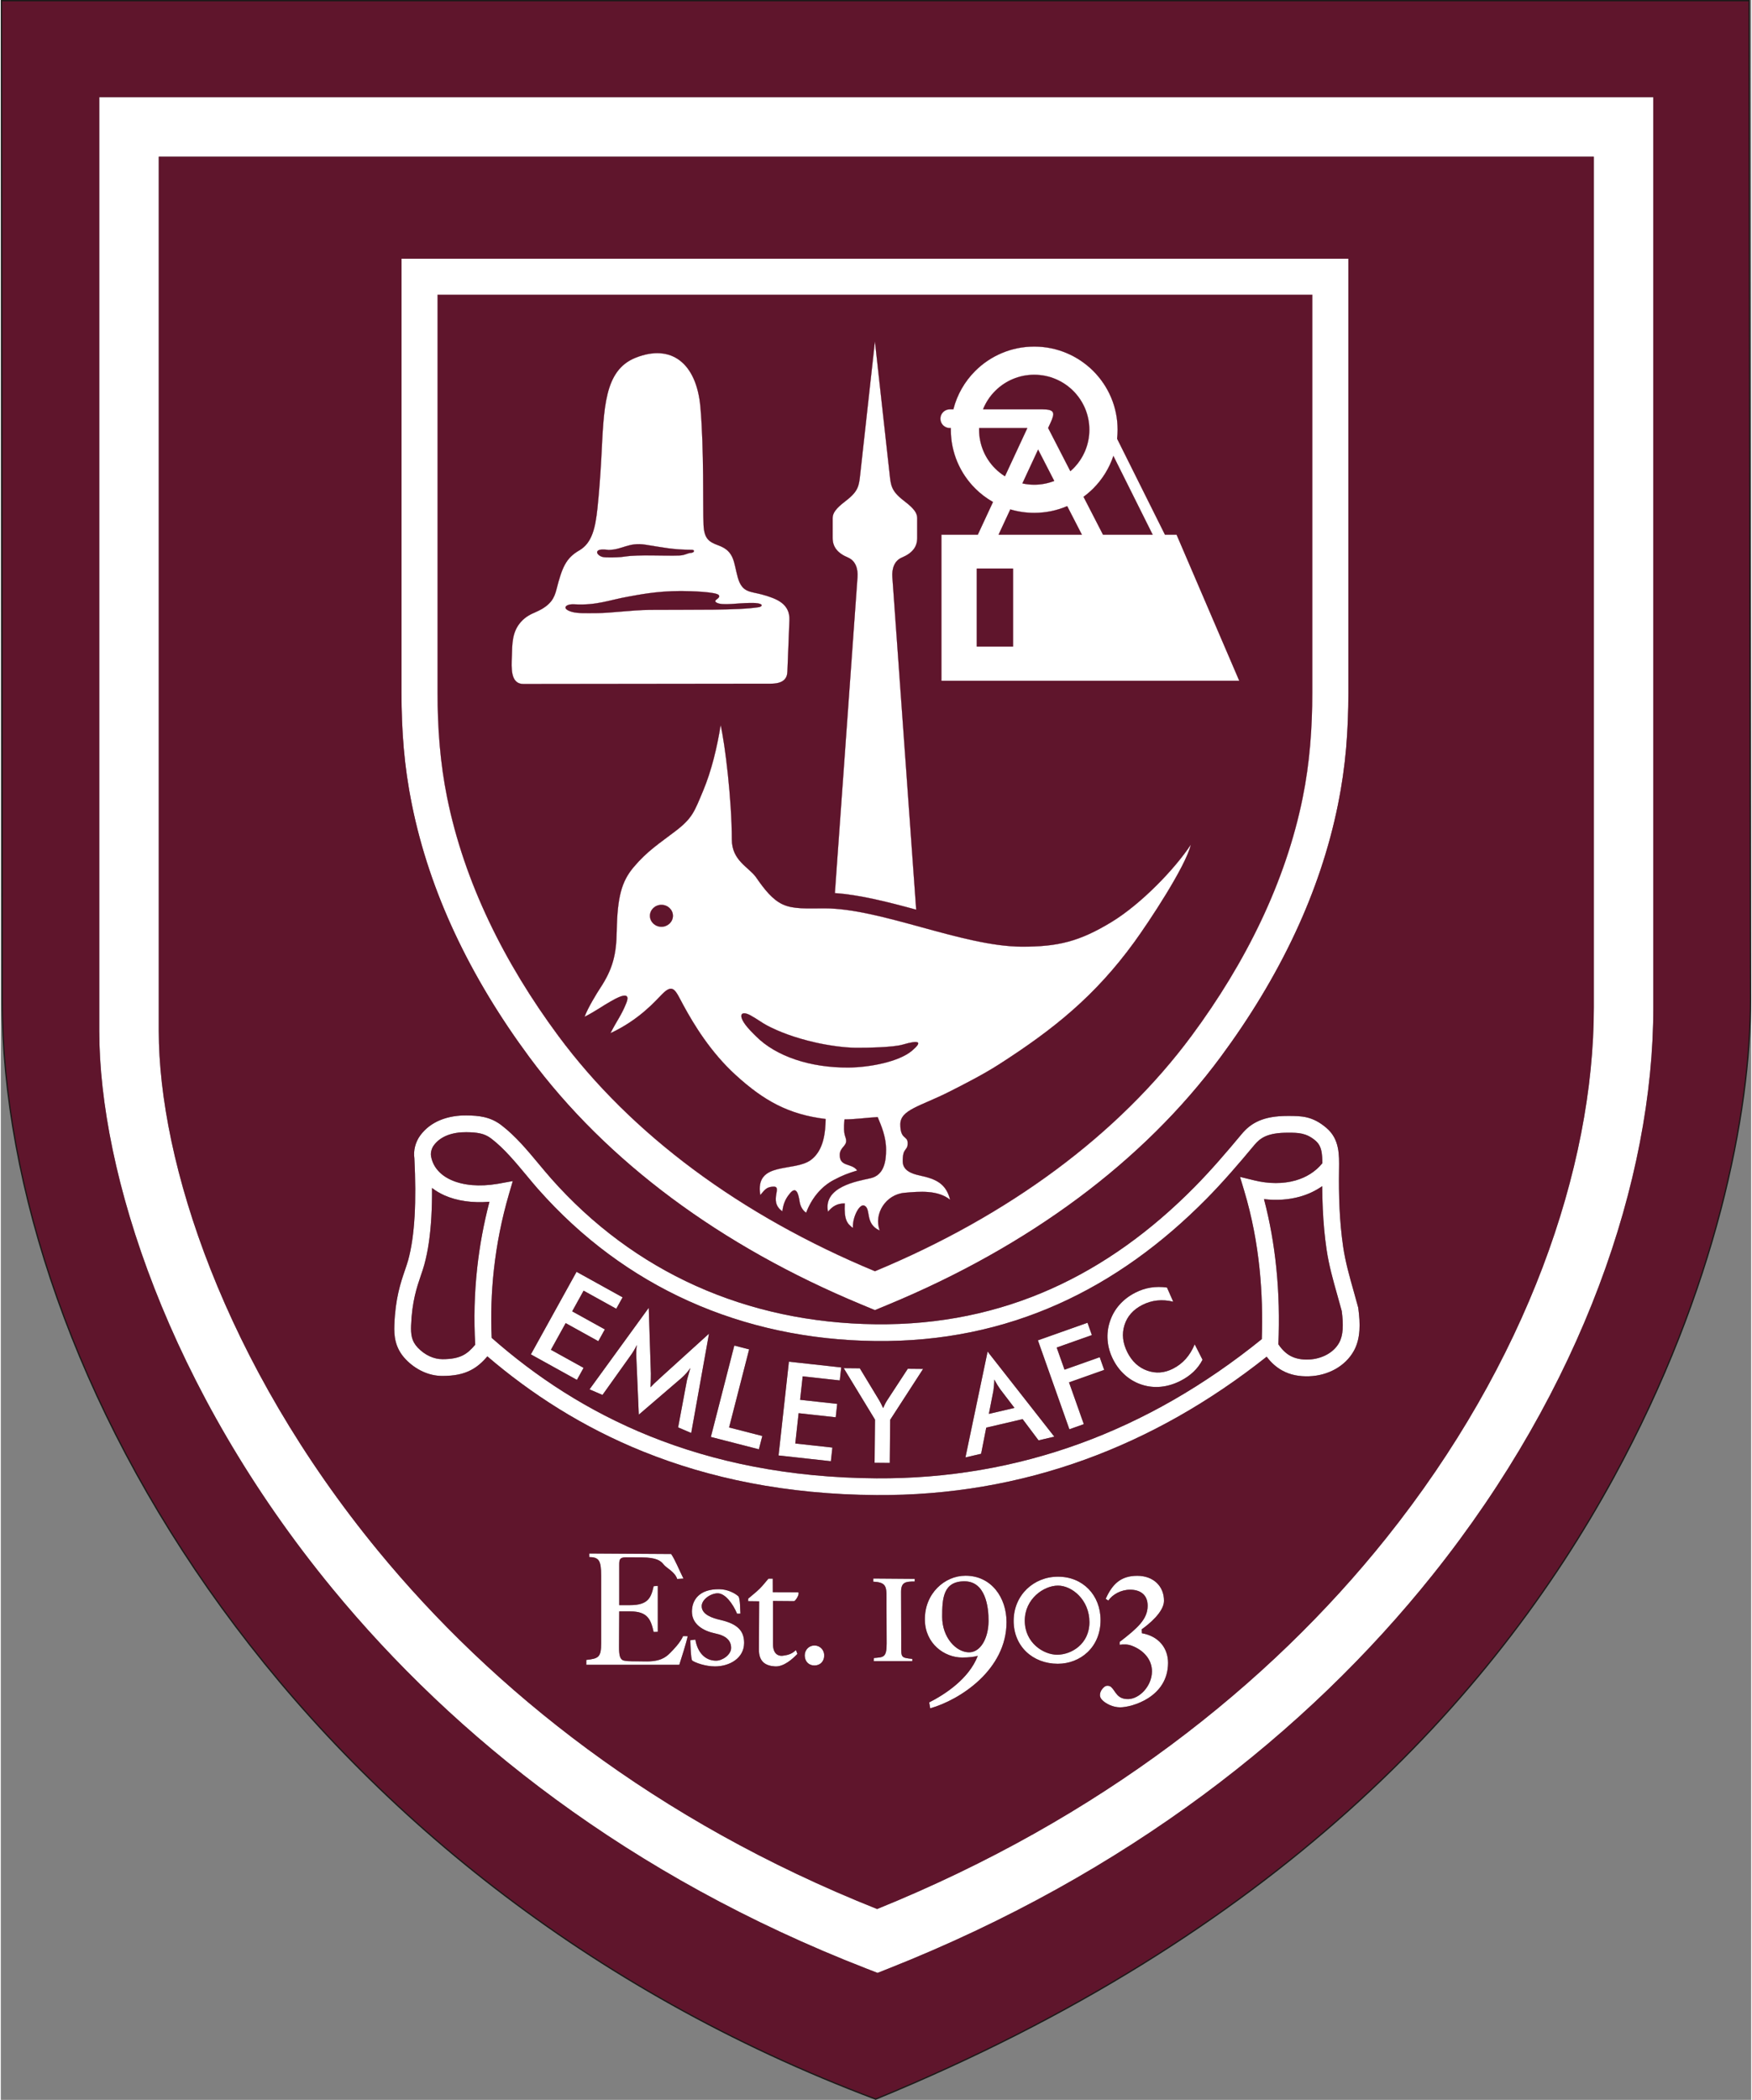
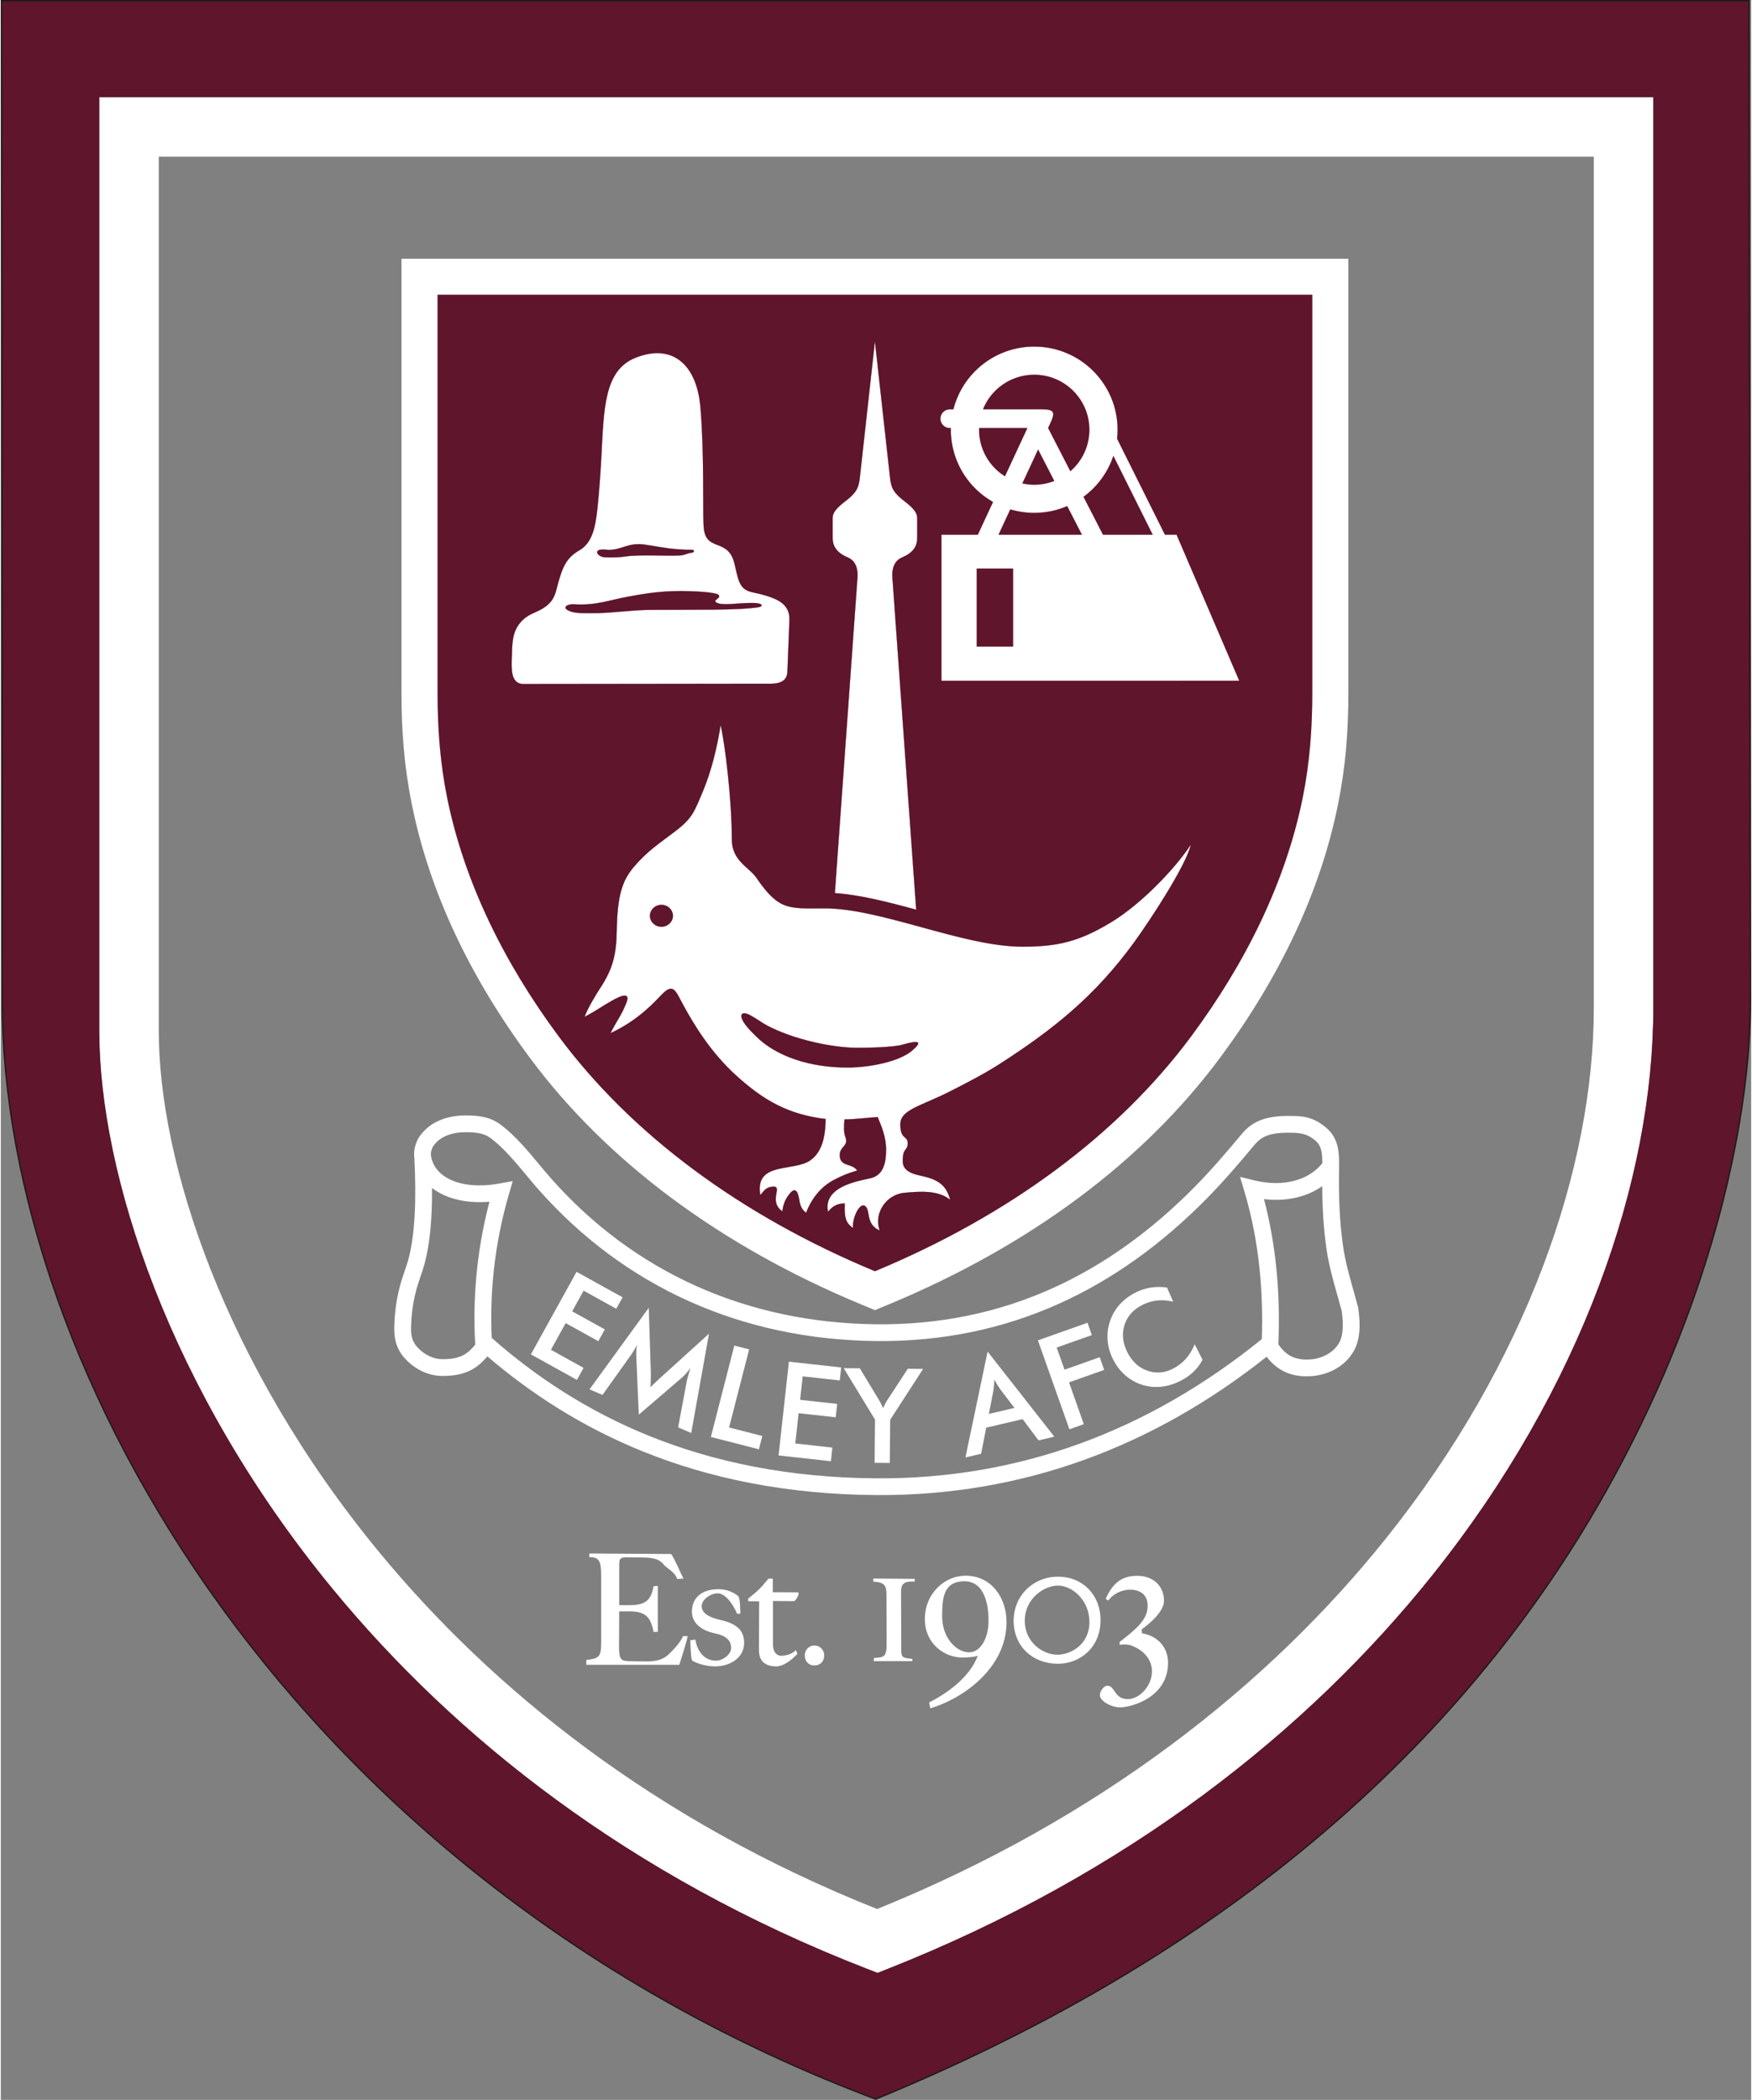
<svg xmlns="http://www.w3.org/2000/svg" width="288.926" height="346.109" viewBox="0 0 383.668 460.038">
  <rect x="0" y="0" width="383.668" height="460.038" fill="#808080" stroke="none" />
  <g transform="translate(-29.166 -52.992)">
    <g>
-       <path d="m 217.738,338.763 c -15.35,-6.373 -29.297,-14.195 -41.504,-23.266 -12.212,-9.075 -22.729,-19.443 -31.218,-30.905 -6.408,-8.653 -11.97,-17.78 -16.396,-27.267 -4.196,-8.991 -7.394,-18.379 -9.354,-28.076 -0.864,-4.272 -1.435,-8.339 -1.776,-12.274 -0.353,-4.075 -0.502,-8.15 -0.502,-12.266 v -87.15 -7.88 h 7.907 95.871 95.871 7.907 v 7.88 87.15 c 0,4.116 -0.149,8.191 -0.502,12.266 -0.341,3.934 -0.912,8.002 -1.776,12.274 -1.961,9.698 -5.159,19.086 -9.355,28.076 -4.427,9.487 -9.988,18.615 -16.396,27.267 -8.49,11.462 -19.006,21.83 -31.218,30.905 -12.207,9.071 -26.154,16.894 -41.504,23.266 l -3.027,1.257 z" style="fill:#872345;fill-rule:evenodd" />
      <path d="m 220.765,331.499 c -29.358,-12.188 -53.351,-29.894 -69.417,-51.586 -11.819,-15.959 -20.605,-33.629 -24.361,-52.204 -1.534,-7.588 -2.093,-15.176 -2.093,-23.001 v -87.15 h 95.871 95.871 v 87.15 c 0,7.825 -0.559,15.413 -2.093,23.001 -3.756,18.575 -12.541,36.245 -24.361,52.204 -16.067,21.692 -40.059,39.398 -69.417,51.586 z" style="fill:#fff;fill-rule:evenodd" />
      <path d="m 289.992,238.07 c -3.454,5.262 -10.851,12.962 -17.351,16.915 -7.027,4.274 -11.765,5.444 -19.763,5.406 -12.896,-0.061 -30.799,-8.392 -43.16,-8.392 -3.928,0 -6.814,0.223 -9.19,-0.875 -2.231,-1.031 -4.013,-3.301 -5.784,-5.867 -1.57,-2.275 -5.349,-3.651 -5.349,-8.357 0,-8.707 -1.498,-20.952 -2.448,-25.006 -0.747,4.717 -1.988,9.964 -3.854,14.397 -1.895,4.5 -2.303,5.923 -5.995,8.755 -3.523,2.702 -6.217,4.374 -9.224,7.944 -2.628,3.12 -3.56,6.505 -3.696,13.976 -0.093,5.115 -0.831,8.279 -3.646,12.536 -0.636,0.961 -2.714,4.324 -3.397,6.244 2.596,-1.337 3.92,-2.372 5.675,-3.347 0.792,-0.44 4.783,-2.872 3.453,0.38 -1.144,2.798 -1.839,3.432 -3.454,6.557 6.399,-2.979 9.94,-7.172 11.349,-8.58 2.42,-2.422 2.883,-0.757 4.579,2.375 2.336,4.313 6,10.357 11.503,15.375 6.236,5.688 11.638,8.653 19.727,9.64 -0.048,2.923 -0.41,6.877 -3.226,8.974 -3.683,2.741 -12.341,0.183 -11.101,7.679 1.038,-1.249 1.374,-1.662 2.543,-1.813 2.769,-0.359 -0.985,3.06 2.287,5.38 0.166,-1.365 0.552,-2.661 1.755,-4.03 1.347,-1.532 1.793,0.303 2.04,1.921 0.151,0.988 0.624,1.871 1.423,2.422 1.158,-3.094 3.255,-5.704 6.053,-7.173 1.995,-1.048 3.05,-1.437 5.133,-2.079 -1.194,-1.679 -3.822,-0.717 -3.822,-3.373 0,-1.644 1.395,-1.905 1.403,-3.082 0.007,-1.127 -0.74,-0.979 -0.369,-4.738 2.727,-0.03 4.784,-0.376 7.287,-0.509 0.849,2.042 1.854,4.364 1.843,7.185 -0.009,2.193 -0.286,5.52 -3.417,6.221 -2.884,0.645 -10.407,1.866 -9.317,7.322 0.994,-1.18 1.974,-1.813 3.681,-1.813 -0.181,3.645 0.541,4.469 1.784,5.37 -0.167,-2.175 1.388,-5.419 2.524,-4.88 1.518,0.72 0.018,3.973 3.339,5.444 -1.36,-3.635 1.32,-7.892 5.428,-8.261 3.369,-0.303 7.306,-0.634 10.001,1.514 -0.884,-3.463 -2.974,-4.519 -6.659,-5.298 -1.796,-0.38 -3.693,-1.112 -3.721,-3.052 -0.047,-3.188 1.095,-2.229 1.081,-4.045 -0.013,-1.703 -1.612,-0.688 -1.612,-4.115 0,-3.213 4.412,-3.951 10.779,-7.169 3.291,-1.663 7.463,-3.797 10.836,-5.959 12.026,-7.712 21.104,-15.025 29.668,-26.802 3.246,-4.465 11.281,-16.596 12.384,-21.311 z m -116.024,13.148 v 0 c 1.395,0 2.526,1.079 2.526,2.409 0,1.331 -1.131,2.41 -2.526,2.41 -1.395,0 -2.526,-1.079 -2.526,-2.41 0,-1.33 1.131,-2.409 2.526,-2.409 z m 23.189,26.449 v 0 c 2.642,1.383 6.062,2.692 10.55,3.71 2.604,0.591 6.198,1.147 8.93,1.157 2.48,0.01 8.094,-0.076 10.209,-0.691 3.694,-1.073 4.41,-0.652 2.048,1.345 -2.867,2.425 -9.29,3.658 -13.96,3.687 -8.405,0.053 -15.856,-2.471 -20.208,-6.818 -0.491,-0.49 -1.869,-1.778 -2.654,-2.99 -1.277,-1.972 -0.374,-2.618 1.425,-1.63 1.462,0.804 2.559,1.653 3.66,2.229 z" style="fill:#872345;fill-rule:evenodd" />
      <path d="M226.667 175.136c2.34-.987 3.358-2.365 3.358-4.272l0-4.384c0-1.511-1.537-2.707-3.093-3.92-2.59-2.02-2.684-3.271-2.942-5.603l-3.226-29.123-3.226 29.123c-.258 2.332-.351 3.583-2.942 5.603-1.556 1.214-3.093 2.409-3.093 3.92l0 4.384c0 1.907 1.018 3.285 3.357 4.272 1.686.711 2.217 2.487 2.088 4.295l-4.96 69.22c5.442.363 11.569 1.93 17.809 3.627l-5.221-72.847c-.129-1.808.403-3.584 2.088-4.295zM162.42 173.465c-.164.002-1.361-.202-2.057.005-.476.141-.734.551-.207 1.05.655.62 1.398.586 2.362.593 1.165.009 2.361-.014 3.387-.178 3.033-.486 8.694-.114 11.975-.237 1.258-.047 1.723-.511 2.552-.573.805-.06.935-.689.164-.689-4.083 0-6.346-.528-10.171-1.12-3.665-.567-5.013 1.11-8.005 1.148zm-18.721 29.372v0c-2.879.004-2.594-3.604-2.517-6.039.087-2.76.036-5.338 1.962-7.522 1.11-1.258 2.271-1.75 3.364-2.23 3.361-1.476 4.013-3.204 4.458-4.937 1.222-4.756 2.041-6.829 4.992-8.529 2.782-1.603 3.53-4.875 3.991-9.256.354-3.361.666-7.585.841-10.934.573-10.963.585-19.257 7.521-22.022 7.775-3.099 13.325 1.137 14.189 10.765.826 9.218.524 22.126.69 25.81.134 2.989 1.087 3.756 3.264 4.539 3.577 1.286 3.329 3.772 4.232 6.98.975 3.457 2.708 3.046 5.462 3.823 3.025.853 6.01 1.947 5.867 5.577l-.446 11.299c-.06 1.52-.921 2.608-3.643 2.611zm11.171-17.457v0c-1.955-.116-2.922.982-.522 1.67 1.303.373 3.299.266 5.395.27 3.096.006 7.705-.679 11.694-.708 9.812-.073 19.334.133 23.887-.595.522-.084.877-.453.38-.674-.654-.29-1.49-.257-2.335-.256-2.644.004-5.938.618-7.228-.029-1.18-.592.951-.894.399-1.689-.485-.698-6.065-.893-8.24-.896-5.505-.009-9.585.877-11.55 1.219-4.149.723-6.98 1.979-11.88 1.689zM235.339 170.136v32h65.281l-13.739-32h-2.547l-10.485-21.017c.071-.65.109-1.311.109-1.98 0-5.028-2.046-9.582-5.353-12.878-3.308-3.296-7.876-5.335-12.922-5.335-5.046 0-9.615 2.039-12.922 5.335-2.294 2.286-3.979 5.178-4.798 8.412h-.788c-1.135 0-2.055.917-2.055 2.048 0 1.131.92 2.048 2.055 2.048h.242c-.002.124-.009.246-.009.371 0 5.029 2.046 9.582 5.354 12.878 1.153 1.15 2.463 2.142 3.89 2.952l-3.332 7.167zm15.712 24.511v0h-7.97v-17.097h7.97zm21.981-41.789v0l8.62 17.278h-10.898l-4.275-8.307c.753-.551 1.465-1.156 2.124-1.813 1.993-1.986 3.523-4.431 4.429-7.159zm-25.897-14.237v0c2.187-2.18 5.209-3.529 8.547-3.529 3.337 0 6.36 1.349 8.547 3.529 2.187 2.18 3.54 5.191 3.54 8.518 0 3.326-1.353 6.338-3.54 8.518-.202.201-.413.392-.628.579l-4.877-9.477.505-1.087c1.052-2.264.962-2.998-1.827-2.998l-12.945-0c.614-1.53 1.529-2.907 2.679-4.052zm9.397 12.851v0l3.545 6.888c-1.363.531-2.844.825-4.395.825-.894 0-1.765-.1-2.603-.284zm-9.397 4.184v0c-2.187-2.18-3.541-5.191-3.541-8.518 0-.124.006-.247.009-.371h10.577l-4.917 10.577c-.772-.484-1.488-1.049-2.129-1.689zm3.301 8.93v0c1.662.496 3.422.766 5.246.766 2.568 0 5.012-.531 7.23-1.484l3.226 6.269h-18.281z" style="fill:#872345;fill-rule:evenodd" />
      <path d="m 200.529,251.123 c -2.231,-1.031 -4.013,-3.301 -5.784,-5.867 -1.57,-2.275 -5.349,-3.651 -5.349,-8.357 0,-8.707 -1.498,-20.952 -2.448,-25.006 -0.747,4.717 -1.988,9.964 -3.854,14.397 -1.895,4.5 -2.303,5.923 -5.995,8.755 -3.523,2.702 -6.217,4.374 -9.224,7.944 -2.628,3.12 -3.56,6.505 -3.696,13.976 -0.093,5.115 -0.831,8.279 -3.646,12.536 -0.636,0.961 -2.714,4.324 -3.397,6.244 2.596,-1.337 3.92,-2.372 5.675,-3.347 0.792,-0.44 4.783,-2.872 3.453,0.38 -1.144,2.798 -1.839,3.432 -3.454,6.557 6.399,-2.979 9.94,-7.172 11.349,-8.58 2.42,-2.422 2.883,-0.757 4.579,2.375 2.336,4.313 6,10.357 11.503,15.375 6.236,5.688 11.638,8.653 19.727,9.64 -0.048,2.923 -0.41,6.877 -3.226,8.974 -3.683,2.741 -12.341,0.183 -11.101,7.679 1.038,-1.249 1.374,-1.662 2.543,-1.813 2.769,-0.359 -0.985,3.06 2.287,5.38 0.166,-1.365 0.552,-2.661 1.755,-4.03 1.347,-1.532 1.793,0.303 2.04,1.921 0.151,0.988 0.624,1.871 1.423,2.422 1.158,-3.094 3.255,-5.704 6.053,-7.173 1.995,-1.048 3.05,-1.437 5.133,-2.079 -1.194,-1.679 -3.822,-0.717 -3.822,-3.373 0,-1.644 1.395,-1.905 1.403,-3.082 0.007,-1.127 -0.74,-0.979 -0.369,-4.738 2.727,-0.03 4.784,-0.376 7.287,-0.509 0.849,2.042 1.854,4.364 1.843,7.185 -0.009,2.193 -0.286,5.52 -3.417,6.221 -2.884,0.645 -10.407,1.866 -9.317,7.322 0.994,-1.18 1.974,-1.813 3.681,-1.813 -0.181,3.645 0.541,4.469 1.784,5.37 -0.167,-2.175 1.388,-5.419 2.524,-4.88 1.518,0.72 0.018,3.973 3.339,5.444 -1.36,-3.635 1.32,-7.892 5.428,-8.261 3.369,-0.303 7.306,-0.634 10.001,1.514 -0.884,-3.463 -2.974,-4.519 -6.659,-5.298 -1.796,-0.38 -3.693,-1.112 -3.721,-3.052 -0.047,-3.188 1.095,-2.229 1.081,-4.045 -0.013,-1.703 -1.612,-0.688 -1.612,-4.115 0,-3.213 4.412,-3.951 10.779,-7.169 3.291,-1.663 7.463,-3.797 10.836,-5.959 12.026,-7.712 21.104,-15.025 29.668,-26.802 3.246,-4.465 11.281,-16.596 12.384,-21.311 -3.454,5.262 -10.851,12.962 -17.351,16.915 -7.027,4.274 -11.765,5.444 -19.763,5.406 -12.896,-0.061 -30.799,-8.392 -43.16,-8.392 -3.928,0 -6.814,0.223 -9.19,-0.875 z m -26.561,0.095 c 1.395,0 2.526,1.079 2.526,2.409 0,1.331 -1.131,2.41 -2.526,2.41 -1.395,0 -2.526,-1.079 -2.526,-2.41 0,-1.33 1.131,-2.409 2.526,-2.409 z m 23.189,26.449 c 2.642,1.383 6.062,2.692 10.55,3.71 2.604,0.591 6.198,1.147 8.93,1.157 2.48,0.01 8.094,-0.076 10.209,-0.691 3.694,-1.073 4.41,-0.652 2.048,1.345 -2.867,2.425 -9.29,3.658 -13.96,3.687 -8.405,0.053 -15.856,-2.471 -20.208,-6.818 -0.491,-0.49 -1.869,-1.778 -2.654,-2.99 -1.277,-1.972 -0.374,-2.618 1.425,-1.63 1.462,0.804 2.559,1.653 3.66,2.229 z" style="fill:#fff;fill-rule:evenodd" />
      <path d="m216.95 179.431-4.96 69.22c5.442.363 11.569 1.93 17.809 3.627l-5.221-72.847c-.129-1.808.403-3.584 2.088-4.295 2.34-.987 3.358-2.365 3.358-4.272l0-4.384c0-1.511-1.537-2.707-3.093-3.92-2.59-2.02-2.684-3.271-2.942-5.603l-3.226-29.123-3.226 29.123c-.258 2.332-.351 3.583-2.942 5.603-1.556 1.214-3.093 2.409-3.093 3.92l0 4.384c0 1.907 1.018 3.285 3.357 4.272 1.686.711 2.217 2.487 2.088 4.295zM143.7 202.837l54.227-.066c2.723-.003 3.584-1.091 3.643-2.611l.446-11.299c.143-3.631-2.842-4.724-5.867-5.577-2.754-.776-4.487-.366-5.462-3.823-.904-3.207-.655-5.693-4.232-6.98-2.177-.783-3.13-1.55-3.264-4.539-.165-3.684.137-16.592-.69-25.81-.863-9.627-6.414-13.864-14.189-10.765-6.937 2.765-6.948 11.059-7.521 22.022-.175 3.348-.486 7.573-.841 10.934-.462 4.381-1.21 7.654-3.991 9.256-2.952 1.701-3.771 3.773-4.992 8.529-.445 1.733-1.097 3.462-4.458 4.937-1.093.48-2.254.972-3.364 2.23-1.926 2.184-1.875 4.763-1.962 7.522-.077 2.435-.362 6.042 2.517 6.039zm27.738-16.226c-3.989.03-8.598.714-11.694.708-2.096-.004-4.092.104-5.395-.27-2.4-.688-1.432-1.786.522-1.67 4.9.29 7.73-.966 11.88-1.689 1.964-.342 6.044-1.228 11.55-1.219 2.175.003 7.755.198 8.24.896.552.795-1.579 1.097-.399 1.689 1.29.647 4.584.033 7.228.029.845-.001 1.681-.034 2.335.256.497.221.142.59-.38.674-4.553.728-14.075.522-23.887.595zm-5.533-11.676c-1.025.164-2.222.188-3.387.178-.965-.007-1.708.026-2.362-.593-.528-.499-.27-.909.207-1.05.697-.207 1.894-.003 2.057-.005 2.992-.038 4.34-1.715 8.005-1.148 3.824.592 6.087 1.12 10.171 1.12.771 0 .642.628-.164.689-.829.062-1.293.526-2.552.573-3.281.123-8.942-.248-11.975.237zM235.339 170.136v32h65.281l-13.739-32h-2.547l-10.485-21.017c.071-.65.109-1.311.109-1.98 0-5.028-2.046-9.582-5.353-12.878-3.308-3.296-7.876-5.335-12.922-5.335-5.046 0-9.615 2.039-12.922 5.335-2.294 2.286-3.979 5.178-4.798 8.412h-.788c-1.135 0-2.055.917-2.055 2.048 0 1.131.92 2.048 2.055 2.048h.242c-.002.124-.009.246-.009.371 0 5.029 2.046 9.582 5.354 12.878 1.153 1.15 2.463 2.142 3.89 2.952l-3.332 7.167zm15.712 7.414v17.097h-7.97v-17.097zm19.703-7.414-4.275-8.307c.753-.551 1.465-1.156 2.124-1.813 1.993-1.986 3.523-4.431 4.429-7.159l8.62 17.278zm-4.617 0h-18.281l2.58-5.55c1.662.496 3.422.766 5.246.766 2.568 0 5.012-.531 7.23-1.484zm-6.06-11.777c-1.363.531-2.844.825-4.395.825-.894 0-1.765-.1-2.603-.284l3.454-7.43zm-2.675-15.687-12.945-0c.614-1.53 1.529-2.907 2.679-4.052 2.187-2.18 5.209-3.529 8.547-3.529 3.337 0 6.36 1.349 8.547 3.529 2.187 2.18 3.54 5.191 3.54 8.518 0 3.326-1.353 6.338-3.54 8.518-.202.201-.413.392-.628.579l-4.877-9.477.505-1.087c1.052-2.264.962-2.998-1.827-2.998zm-10.266 12.983c-2.187-2.18-3.541-5.191-3.541-8.518 0-.124.006-.247.009-.371h10.577l-4.917 10.577c-.772-.484-1.488-1.049-2.129-1.689z" style="fill:#fff;fill-rule:evenodd" />
      <path d="m 151.348,279.913 c -11.819,-15.959 -20.605,-33.629 -24.361,-52.204 -1.534,-7.588 -2.093,-15.176 -2.093,-23.001 v -87.15 h 95.871 95.871 v 87.15 c 0,7.825 -0.559,15.413 -2.093,23.001 -3.756,18.575 -12.541,36.245 -24.361,52.204 -16.067,21.692 -40.059,39.398 -69.417,51.586 -29.358,-12.188 -53.351,-29.894 -69.417,-51.586 z m -33.859,-62.938 c 0.341,3.934 0.913,8.002 1.776,12.274 1.961,9.698 5.159,19.085 9.354,28.076 4.427,9.487 9.988,18.615 16.396,27.267 8.49,11.463 19.007,21.83 31.218,30.905 12.206,9.071 26.154,16.894 41.504,23.266 l 3.026,1.257 3.027,-1.257 c 15.35,-6.373 29.297,-14.195 41.504,-23.266 12.212,-9.075 22.728,-19.443 31.218,-30.905 6.408,-8.653 11.969,-17.78 16.396,-27.267 4.196,-8.991 7.394,-18.379 9.355,-28.076 0.863,-4.272 1.435,-8.339 1.776,-12.274 0.353,-4.075 0.502,-8.15 0.502,-12.266 v -87.15 -7.88 h -7.907 -95.871 -95.871 -7.907 v 7.88 87.15 c 0,4.116 0.149,8.191 0.502,12.266 z" style="fill:#fff;fill-rule:evenodd" />
      <path d="m 183.191,167.942 c 0.134,2.989 1.087,3.756 3.264,4.539 3.577,1.286 3.329,3.772 4.232,6.98 0.975,3.457 2.708,3.046 5.462,3.823 3.025,0.853 6.01,1.947 5.867,5.577 l -0.446,11.299 c -0.06,1.52 -0.921,2.608 -3.643,2.611 l -54.227,0.066 c -2.879,0.004 -2.594,-3.604 -2.517,-6.039 0.087,-2.76 0.036,-5.338 1.962,-7.522 1.11,-1.258 2.271,-1.75 3.364,-2.23 3.361,-1.476 4.013,-3.204 4.458,-4.937 1.222,-4.756 2.041,-6.829 4.992,-8.529 2.782,-1.603 3.53,-4.875 3.991,-9.256 0.354,-3.361 0.666,-7.585 0.841,-10.934 0.573,-10.963 0.585,-19.257 7.521,-22.022 7.775,-3.099 13.325,1.137 14.189,10.765 0.826,9.218 0.524,22.126 0.69,25.81 z m -56.204,59.767 c 3.756,18.575 12.542,36.245 24.361,52.204 16.066,21.692 40.059,39.398 69.417,51.586 29.359,-12.188 53.351,-29.894 69.417,-51.586 11.819,-15.959 20.605,-33.629 24.361,-52.204 1.534,-7.588 2.093,-15.176 2.093,-23.001 v -87.15 h -95.871 -95.871 v 87.15 c 0,7.825 0.559,15.413 2.093,23.001 z m 67.759,17.547 c 1.771,2.566 3.552,4.836 5.784,5.867 2.375,1.098 5.262,0.875 9.19,0.875 12.361,0 30.264,8.331 43.16,8.392 7.998,0.038 12.736,-1.132 19.763,-5.406 6.5,-3.952 13.896,-11.653 17.351,-16.915 -1.103,4.716 -9.139,16.847 -12.384,21.311 -8.564,11.777 -17.643,19.09 -29.668,26.802 -3.372,2.163 -7.544,4.296 -10.836,5.959 -6.367,3.217 -10.779,3.955 -10.779,7.169 0,3.427 1.598,2.412 1.612,4.115 0.015,1.817 -1.127,0.858 -1.081,4.045 0.028,1.94 1.925,2.672 3.721,3.052 3.685,0.779 5.775,1.835 6.659,5.298 -2.694,-2.148 -6.632,-1.817 -10.001,-1.514 -4.108,0.37 -6.787,4.627 -5.428,8.261 -3.321,-1.47 -1.821,-4.724 -3.339,-5.444 -1.136,-0.539 -2.691,2.705 -2.524,4.88 -1.243,-0.9 -1.965,-1.725 -1.784,-5.37 -1.707,0 -2.687,0.633 -3.681,1.813 -1.089,-5.456 6.433,-6.677 9.317,-7.322 3.131,-0.701 3.408,-4.027 3.417,-6.221 0.011,-2.821 -0.993,-5.143 -1.843,-7.185 -2.502,0.133 -4.559,0.479 -7.287,0.509 -0.37,3.759 0.377,3.611 0.369,4.738 -0.008,1.178 -1.403,1.439 -1.403,3.082 0,2.657 2.628,1.694 3.822,3.373 -2.083,0.642 -3.138,1.031 -5.133,2.079 -2.798,1.47 -4.895,4.079 -6.053,7.173 -0.8,-0.551 -1.272,-1.434 -1.423,-2.422 -0.247,-1.617 -0.693,-3.452 -2.04,-1.921 -1.203,1.369 -1.589,2.665 -1.755,4.03 -3.272,-2.32 0.482,-5.739 -2.287,-5.38 -1.169,0.151 -1.505,0.564 -2.543,1.813 -1.24,-7.497 7.418,-4.938 11.101,-7.679 2.817,-2.096 3.178,-6.051 3.226,-8.974 -8.089,-0.987 -13.492,-3.952 -19.727,-9.64 -5.502,-5.018 -9.167,-11.062 -11.503,-15.375 -1.696,-3.132 -2.159,-4.797 -4.579,-2.375 -1.408,1.408 -4.949,5.601 -11.349,8.58 1.615,-3.125 2.31,-3.759 3.454,-6.557 1.33,-3.252 -2.661,-0.82 -3.453,-0.38 -1.756,0.975 -3.079,2.009 -5.675,3.347 0.684,-1.921 2.762,-5.283 3.397,-6.244 2.815,-4.257 3.553,-7.421 3.646,-12.536 0.137,-7.471 1.068,-10.857 3.696,-13.976 3.007,-3.57 5.701,-5.241 9.224,-7.944 3.692,-2.832 4.1,-4.254 5.995,-8.755 1.866,-4.433 3.107,-9.68 3.854,-14.397 0.95,4.054 2.448,16.299 2.448,25.006 0,4.707 3.779,6.082 5.349,8.357 z m 17.245,3.395 4.96,-69.22 c 0.129,-1.808 -0.402,-3.584 -2.088,-4.295 -2.34,-0.987 -3.357,-2.365 -3.357,-4.272 l -4e-4,-4.384 c 0,-1.511 1.537,-2.707 3.093,-3.92 2.591,-2.02 2.684,-3.271 2.942,-5.603 l 3.226,-29.123 3.226,29.123 c 0.258,2.332 0.351,3.583 2.942,5.603 1.556,1.214 3.093,2.409 3.093,3.92 l -4e-4,4.384 c 0,1.907 -1.017,3.285 -3.358,4.272 -1.685,0.711 -2.217,2.487 -2.088,4.295 l 5.221,72.847 c -6.239,-1.697 -12.367,-3.264 -17.809,-3.627 z m 23.349,-46.515 v -32 h 7.979 l 3.332,-7.167 c -1.427,-0.811 -2.737,-1.803 -3.89,-2.952 -3.308,-3.296 -5.354,-7.849 -5.354,-12.878 0,-0.124 0.007,-0.247 0.009,-0.371 h -0.242 c -1.135,0 -2.055,-0.917 -2.055,-2.048 0,-1.131 0.92,-2.048 2.055,-2.048 h 0.788 c 0.819,-3.235 2.504,-6.126 4.798,-8.412 3.307,-3.296 7.876,-5.335 12.922,-5.335 5.046,0 9.614,2.039 12.922,5.335 3.307,3.296 5.353,7.85 5.353,12.878 0,0.669 -0.039,1.33 -0.109,1.98 l 10.485,21.017 h 2.547 l 13.739,32 z" style="fill:#5f152c;fill-rule:evenodd" />
      <path d="M176.494 253.627c0-1.33-1.131-2.409-2.526-2.409-1.395 0-2.526 1.079-2.526 2.409 0 1.331 1.131 2.41 2.526 2.41 1.395 0 2.526-1.079 2.526-2.41zM207.707 281.377c-4.487-1.018-7.908-2.327-10.55-3.71-1.101-.576-2.197-1.425-3.66-2.229-1.799-.988-2.702-.342-1.425 1.63.785 1.212 2.163 2.5 2.654 2.99 4.352 4.347 11.803 6.871 20.208 6.818 4.67-.029 11.092-1.262 13.96-3.687 2.362-1.997 1.647-2.418-2.048-1.345-2.116.615-7.729.701-10.209.691-2.732-.01-6.326-.566-8.93-1.157zM159.744 187.32c3.096.006 7.705-.679 11.694-.708 9.812-.073 19.334.133 23.887-.595.522-.084.877-.453.38-.674-.654-.29-1.49-.257-2.335-.256-2.644.004-5.938.618-7.228-.029-1.18-.592.951-.894.399-1.689-.485-.698-6.065-.893-8.24-.896-5.505-.009-9.585.877-11.55 1.219-4.149.723-6.98 1.979-11.88 1.689-1.955-.116-2.922.982-.522 1.67 1.303.373 3.299.266 5.395.27zM165.905 174.935c3.033-.486 8.694-.114 11.975-.237 1.258-.047 1.723-.511 2.552-.573.805-.06.935-.689.164-.689-4.083 0-6.346-.528-10.171-1.12-3.665-.567-5.013 1.11-8.005 1.148-.164.002-1.361-.202-2.057.005-.476.141-.734.551-.207 1.05.655.62 1.398.586 2.362.593 1.165.009 2.361-.014 3.387-.178zM256.533 151.471l-3.454 7.43c.839.184 1.709.284 2.603.284 1.551 0 3.033-.295 4.395-.825zM249.265 157.344l4.917-10.577h-10.577c-.003.123-.009.246-.009.371 0 3.326 1.354 6.338 3.541 8.518.642.64 1.357 1.205 2.129 1.689z" style="fill:#5f152c;fill-rule:evenodd" />
      <path d="m258.723 146.757 4.877 9.477c.215-.187.427-.378.628-.579 2.187-2.18 3.54-5.191 3.54-8.518 0-3.326-1.353-6.338-3.54-8.518-2.187-2.18-5.209-3.529-8.547-3.529-3.338 0-6.359 1.349-8.547 3.529-1.15 1.145-2.065 2.522-2.679 4.052l12.945 0c2.789 0 2.879.734 1.827 2.998zM251.051 194.647v-17.097h-7.97v17.097zM247.857 170.136h18.281l-3.226-6.269c-2.218.954-4.662 1.484-7.23 1.484-1.824 0-3.584-.27-5.246-.766zM266.479 161.829l4.275 8.307h10.898l-8.62-17.278c-.905 2.728-2.436 5.173-4.429 7.159-.659.657-1.371 1.262-2.124 1.813z" style="fill:#5f152c;fill-rule:evenodd" />
    </g>
    <path d="M279.243 409.942c1.469-1.026 4.867-3.767 4.883-6.221.022-3.21-2.318-5.501-5.861-5.501-3.649 0-5.475 1.857-6.916 5.046l.575.382c.918-1.34 2.774-2.383 4.786-2.383 2.055 0 3.855.975 3.836 3.55-.021 2.911-2.186 4.851-6.135 7.892l-.013.628c.956-.136 1.811-.117 2.671.205 2.506.937 4.445 2.969 4.42 5.651-.03 3.215-2.738 5.963-5.142 6.034-2.536.075-2.778-1.683-3.804-2.632-.373-.345-1.062-.376-1.437-.083-.457.355-.792.83-.918 1.247-.223.738-.074 1.233.524 1.802.714.678 2.187 1.478 3.805 1.478 2.493 0 10.496-2.175 10.496-9.751 0-3.188-2.006-5.835-5.723-6.482zm-18.327-9.572c2.992 0 6.867 3.067 6.867 8.013 0 4.747-3.912 7.127-7.083 7.127-2.948 0-7.09-2.559-7.09-7.465 0-4.787 4.179-7.675 7.261-7.675zm-.054-1.956c-5.27 0-9.669 4.016-9.691 9.633-.022 5.657 4.23 9.445 9.679 9.445 4.913 0 9.372-3.59 9.372-9.564 0-5.46-3.867-9.515-9.315-9.515zm-20.466 1.013c4.6 0 5.304 5.606 5.273 8.732-.037 3.77-1.749 6.823-4.271 6.823-2.826 0-5.894-3.229-5.894-7.783 0-3.93.184-7.771 4.847-7.771zm.193-1.226c-4.51 0-8.962 3.876-8.879 9.681.075 5.243 4.303 8.243 8.188 8.243 1.415 0 2.789-.161 3.414-.375-1.962 5.116-7.34 8.527-10.653 10.208l.223 1.295c6.502-1.839 16.73-8.443 16.73-18.892 0-5.359-3.325-10.161-8.979-10.161zM228.955 416.92v-.495c-2.625-.268-2.415-.333-2.424-3.269l-.037-11.407c-.007-2.187 1.058-2.28 2.989-2.282l.006-.576-9.072-.071-.009.687c3.224.139 2.876 1.388 2.89 4.69l.037 8.845c.014 3.205-.769 2.986-2.788 3.195l-.056.683zm-21.441.945c1.229 0 2.132-.868 2.132-2.205 0-1.193-.903-2.169-2.132-2.169-1.229 0-2.132.976-2.132 2.169 0 1.337.904 2.205 2.096 2.205zm-3.741-2.534c-.106-.277-.213-.553-.319-.83-1.122 1.048-2.087 1.093-2.842 1.223-.543.094-2.195.059-2.195-2.557v-9.428l4.665.038c.415-.255 1.204-1.558.885-1.94l-5.588-.019-.009-2.967-.947-.002c-.64.732-1.226 1.514-1.919 2.197-.79.779-1.678 1.452-2.518 2.179l-.022.559 2.427.032-.056 10.569c-.014 2.648 1.441 3.565 3.544 3.687 1.942.112 3.887-1.692 4.894-2.74zm-12.488-8.822c-.079-.859-.022-3.016-.416-3.766-.875-.794-2.488-1.558-4.175-1.585-4.395-.07-6.045 2.333-6.045 4.909 0 2.827 2.56 4.261 5.107 4.783 2.466.505 3.486 1.605 3.486 3.179 0 1.467-1.873 2.788-3.298 2.788-2.455 0-4.089-1.867-4.539-4.619l-1.109.143c.04 1.36.115 3.9.392 4.437.713.501 2.913 1.294 5.011 1.294 3.247 0 6.391-1.83 6.391-5.158 0-2.576-1.384-4.144-5.147-5.009-1.846-.424-4.153-1.182-4.153-3.039 0-1.431 1.911-2.773 3.455-2.808 1.642-.037 3.328 2.162 4.307 4.478zm-12.567 4.92c-.645 1.476-2.106 2.955-2.857 3.711-.971.979-2.245 1.923-5.514 1.836-2.109-.056-3.477.065-4.594-.179-.909-.199-1.084-1.255-1.076-3.026l.038-7.75h2.43c3.83 0 4.511 1.819 5.114 4.512l.912-.038v-10.067l-.911.075c-.559 2.509-1.202 4.147-5.157 4.147h-2.387v-8.771c0-1.107.03-1.713 1.45-1.706l3.533.019c3.141.017 4.129.74 4.743 1.54.634.825 2.458 1.585 2.982 3.191l1.371-.091c-.941-1.881-1.831-4.127-2.699-5.386l-17.951-.113v.779c2.096.044 2.611.699 2.611 4.055v14.833c0 3.062-.561 3.358-3.256 3.653v1.07h20.385c.387-1.181 1.585-4.986 1.844-6.278zM286.15 338.165c-1.213-.292-2.385-.378-3.51-.261-1.129.119-2.212.443-3.252.97-2.011 1.021-3.321 2.496-3.927 4.43-.607 1.934-.39 3.926.655 5.984 1.008 1.985 2.455 3.314 4.34 3.984 1.885.669 3.763.527 5.632-.422 1.091-.554 2.028-1.273 2.82-2.161.787-.886 1.438-1.946 1.948-3.188l1.718 3.385c-.509.988-1.165 1.867-1.971 2.632-.803.77-1.758 1.433-2.862 1.993-1.409.715-2.829 1.144-4.256 1.29-1.434.145-2.827-.002-4.189-.44-1.345-.425-2.56-1.115-3.652-2.063-1.087-.95-1.976-2.104-2.66-3.453-.687-1.353-1.09-2.743-1.211-4.173-.119-1.437.05-2.83.509-4.192.455-1.371 1.154-2.591 2.1-3.654.944-1.068 2.106-1.95 3.481-2.648 1.083-.55 2.194-.914 3.333-1.098 1.145-.181 2.337-.186 3.585-.015zm-22.76 27.955-6.9-19.484 10.873-3.851.955 2.698-7.712 2.731 1.718 4.85 7.712-2.731.984 2.78-7.711 2.731 3.242 9.156zm-6.758 2.426-3.49-4.647-7.976 1.863-1.127 5.725-3.434.802 4.859-23.192 14.621 18.642zm-10.893-5.798 5.611-1.311-3.137-4.106c-.185-.264-.391-.572-.606-.922-.215-.351-.445-.742-.681-1.182-.005.466-.027.902-.065 1.312-.033.408-.078.79-.13 1.138zm-25.046 10.717.09-9.457-6.86-11.277 3.531.034 4.27 7.055c.104.184.227.417.384.712.152.29.302.61.458.949.138-.327.281-.639.428-.926.147-.292.304-.556.466-.8l4.508-6.891 3.358.032-7.217 11.143-.09 9.457zm-21.05-1.613 2.267-20.544 11.465 1.265-.314 2.845-8.132-.897-.568 5.143 8.132.898-.323 2.931-8.132-.897-.732 6.638 8.132.897-.33 2.988zm-14.841-4.052 5.141-20.019 3.248.834-4.393 17.108 7.28 1.869-.748 2.912zm-5.251-12.373c.027-.161.144-.593.354-1.29.167-.584.302-1.071.409-1.455-.266.399-.563.786-.889 1.155-.328.373-.697.733-1.108 1.092l-9.31 7.99-.537-12.461c-.026-.514-.032-1-.012-1.462.021-.463.057-.914.113-1.351-.18.395-.389.797-.635 1.211-.245.413-.525.833-.839 1.26l-6.048 8.478-2.843-1.219 12.98-17.866.464 14.391c.004.222 0.0.598-.011 1.112-.013.519-.034 1.155-.059 1.909.415-.467.999-1.034 1.748-1.704.199-.182.352-.321.452-.419l10.613-9.623-3.899 21.762-2.869-1.231zm-34.197-5.717 10.009-18.084 10.092 5.585-1.386 2.504-7.158-3.962-2.506 4.527 7.158 3.962-1.428 2.58-7.158-3.962-3.234 5.843 7.158 3.962-1.456 2.631z" style="fill:#fff;fill-rule:evenodd" />
    <path d="m 136.759,346.095 c 9.589,8.445 20.971,16.025 34.682,21.542 13.944,5.612 30.307,9.104 49.66,9.228 15.536,0.1 30.389,-2.458 44.483,-7.569 14.103,-5.115 27.455,-12.792 39.981,-22.926 0.173,-5.036 0.044,-10.2 -0.491,-15.4 -0.584,-5.678 -1.657,-11.408 -3.357,-17.071 l -0.923,-3.074 3.118,0.763 c 3.189,0.781 6.311,0.791 9.023,0.025 2.356,-0.665 4.402,-1.923 5.9,-3.776 -0.003,-0.985 -0.043,-1.877 -0.201,-2.643 -0.186,-0.901 -0.561,-1.675 -1.308,-2.312 -2.025,-1.726 -3.819,-1.731 -5.907,-1.735 l -0.136,-3e-4 c -2.225,-0.006 -3.766,0.282 -4.906,0.781 -1.049,0.459 -1.793,1.132 -2.458,1.932 -1.674,2.011 -3.377,4.025 -5.107,5.985 -1.761,1.995 -3.554,3.943 -5.381,5.793 -9.738,9.858 -20.544,17.726 -32.583,23.092 -12.058,5.374 -25.336,8.23 -39.999,8.056 -14.547,-0.173 -28.32,-3.092 -40.87,-8.738 -12.325,-5.544 -23.47,-13.719 -33.008,-24.506 h -0.007 c -0.728,-0.827 -1.665,-1.953 -2.614,-3.093 -2.408,-2.892 -4.91,-5.897 -7.695,-8.025 -0.765,-0.585 -1.549,-0.919 -2.383,-1.11 -0.93,-0.213 -1.952,-0.266 -3.078,-0.278 -1.408,-0.015 -2.973,0.179 -4.373,0.769 -1.051,0.443 -2.019,1.121 -2.754,2.12 -0.243,0.33 -0.429,0.733 -0.536,1.159 -0.101,0.399 -0.13,0.799 -0.072,1.158 l 0.001,-2e-4 0.024,0.135 -0.003,6e-4 c 0.432,2.308 2.035,4.075 4.412,5.136 2.62,1.17 6.149,1.51 10.147,0.839 0.211,-0.035 0.35,-0.059 0.412,-0.07 l 2.929,-0.539 -0.835,2.857 c -1.59,5.445 -2.691,10.983 -3.304,16.562 -0.545,4.96 -0.705,9.95 -0.482,14.935 z m 172.439,1.403 c 0.789,1.182 1.657,2.001 2.609,2.525 1.159,0.638 2.5,0.871 4.022,0.817 1.441,-0.051 2.863,-0.436 4.082,-1.124 1.1,-0.62 2.024,-1.488 2.621,-2.577 0.453,-0.824 0.682,-1.807 0.757,-2.919 0.082,-1.208 -0.011,-2.55 -0.199,-4 -0.293,-1.102 -0.622,-2.261 -0.948,-3.414 -0.943,-3.331 -1.873,-6.616 -2.389,-10.134 -0.42,-2.865 -0.676,-5.8 -0.817,-8.755 -0.08,-1.681 -0.121,-3.372 -0.133,-5.062 -1.458,1.032 -3.103,1.798 -4.877,2.298 -2.438,0.688 -5.119,0.87 -7.881,0.547 1.305,4.945 2.171,9.935 2.682,14.895 0.589,5.719 0.701,11.392 0.469,16.903 z m -139.125,23.551 c -13.447,-5.411 -24.707,-12.73 -34.264,-20.904 -1.13,1.341 -2.282,2.341 -3.676,3.051 -1.663,0.847 -3.589,1.233 -6.14,1.24 -1.529,0.004 -2.992,-0.346 -4.332,-0.956 -1.411,-0.643 -2.681,-1.573 -3.742,-2.68 -1.188,-1.24 -1.842,-2.535 -2.187,-3.863 -0.327,-1.258 -0.359,-2.483 -0.311,-3.701 0.225,-5.833 1.395,-9.257 2.33,-11.99 0.271,-0.793 0.522,-1.525 0.697,-2.16 0.744,-2.696 1.201,-5.939 1.415,-9.673 0.215,-3.761 0.184,-8.001 -0.049,-12.664 -0.126,-0.846 -0.066,-1.726 0.144,-2.559 0.222,-0.881 0.617,-1.729 1.141,-2.44 1.165,-1.583 2.671,-2.644 4.294,-3.329 1.922,-0.81 3.994,-1.077 5.827,-1.057 1.376,0.015 2.643,0.084 3.87,0.365 1.323,0.303 2.57,0.837 3.794,1.772 3.09,2.361 5.738,5.541 8.285,8.601 0.79,0.949 1.569,1.885 2.556,3.006 l -0.004,0.003 c 9.178,10.379 19.904,18.245 31.767,23.582 12.095,5.441 25.373,8.254 39.402,8.421 14.108,0.168 26.875,-2.576 38.459,-7.739 11.602,-5.171 22.037,-12.775 31.461,-22.314 1.808,-1.831 3.555,-3.726 5.252,-5.649 1.727,-1.956 3.4,-3.935 5.035,-5.899 0.999,-1.201 2.142,-2.223 3.812,-2.954 1.58,-0.691 3.595,-1.091 6.374,-1.084 l 0.136,2e-4 c 2.822,0.006 5.245,0.012 8.297,2.614 1.452,1.238 2.172,2.695 2.517,4.37 0.304,1.473 0.288,3.034 0.261,4.773 -0.043,2.804 -0.021,5.652 0.115,8.512 0.133,2.804 0.38,5.614 0.788,8.395 0.484,3.301 1.38,6.465 2.288,9.673 0.327,1.154 0.655,2.314 0.988,3.569 l 0.025,0.096 0.018,0.134 c 0.231,1.735 0.347,3.358 0.245,4.853 -0.111,1.627 -0.473,3.115 -1.204,4.445 -0.943,1.718 -2.367,3.07 -4.046,4.016 -1.719,0.969 -3.722,1.513 -5.752,1.585 -2.175,0.077 -4.143,-0.283 -5.922,-1.263 -1.258,-0.693 -2.394,-1.681 -3.408,-3.025 -12.485,9.901 -25.773,17.442 -39.794,22.527 -14.496,5.257 -29.772,7.888 -45.749,7.785 -19.866,-0.127 -36.677,-3.718 -51.013,-9.487 z m -43.68,-56.184 c -1.001,-0.447 -1.909,-0.986 -2.711,-1.612 0.014,2.243 -0.034,4.365 -0.148,6.361 -0.229,3.986 -0.727,7.487 -1.545,10.45 -0.224,0.809 -0.478,1.555 -0.754,2.361 -0.861,2.519 -1.94,5.674 -2.143,10.94 -0.035,0.922 -0.018,1.824 0.196,2.65 0.196,0.756 0.578,1.504 1.28,2.237 0.756,0.789 1.646,1.445 2.619,1.888 0.876,0.399 1.825,0.627 2.807,0.625 1.927,-0.005 3.33,-0.27 4.47,-0.851 0.973,-0.496 1.817,-1.261 2.689,-2.325 -0.326,-5.609 -0.183,-11.23 0.431,-16.818 0.535,-4.865 1.429,-9.707 2.685,-14.495 -3.772,0.311 -7.169,-0.202 -9.877,-1.411 z" style="fill:#fff;fill-rule:evenodd" />
    <path d="m 57.264,74.28 h 327.601 6.52 v 6.52 192.9 c 0,37.9 -15.679,83.43 -48.416,124.364 -27.48,34.36 -66.977,65.529 -119.284,86.223 l -2.346,0.928 -2.391,-0.928 C 166.846,464.059 128.581,433.53 101.845,401.025 65.918,357.345 50.744,309.871 50.744,278.8 V 80.8 74.28 Z M 378.345,87.319 H 63.784 v 191.481 c 0,28.694 14.281,72.862 48.096,113.974 25.056,30.464 60.802,59.127 109.365,78.45 48.925,-19.81 85.862,-49.092 111.588,-81.259 30.775,-38.479 45.513,-81.019 45.513,-116.265 z" style="fill:#fff;fill-rule:evenodd" />
    <path d="M 29.45,53.275 H 412.25 l 0.3,218.699 c 0.034,24.785 -7.534,63.424 -29.905,104.481 C 355.92,425.504 308.121,476.936 220.925,512.725 94.075,465.025 29.656,353.675 29.6,272.125 Z" style="fill:none;stroke:#1b1918;stroke-width:.567;stroke-linecap:butt;stroke-linejoin:miter;stroke-dasharray:none" />
    <path d="M 50.744,278.8 V 80.8 74.28 h 6.52 327.601 6.52 v 6.52 192.9 c 0,37.9 -15.679,83.43 -48.416,124.364 -27.48,34.36 -66.977,65.529 -119.284,86.223 l -2.346,0.928 -2.391,-0.928 C 166.846,464.059 128.581,433.53 101.845,401.025 65.918,357.345 50.744,309.871 50.744,278.8 Z M 412.25,53.275 H 29.45 l 0.15,218.85 c 0.056,81.55 64.475,192.9 191.326,240.6 87.195,-35.789 134.994,-87.221 161.72,-136.269 22.371,-41.057 29.939,-79.696 29.905,-104.481 z" style="fill:#5f152c;fill-rule:evenodd" />
-     <path d="m 123.456,306.239 z m 0.022,0.135 z m 137.369,32.354 c -12.058,5.374 -25.336,8.23 -39.999,8.056 -14.547,-0.173 -28.32,-3.092 -40.87,-8.738 -12.325,-5.544 -23.47,-13.719 -33.008,-24.506 h -0.007 c -0.728,-0.827 -1.665,-1.953 -2.614,-3.093 -2.408,-2.892 -4.91,-5.897 -7.695,-8.025 -0.765,-0.585 -1.549,-0.919 -2.383,-1.11 -0.93,-0.213 -1.952,-0.266 -3.078,-0.278 -1.408,-0.015 -2.973,0.179 -4.373,0.769 -1.051,0.443 -2.019,1.121 -2.754,2.12 -0.243,0.33 -0.429,0.733 -0.536,1.159 -0.101,0.399 -0.13,0.799 -0.07,1.157 l 0.021,0.136 c 0.432,2.308 2.035,4.075 4.412,5.136 2.62,1.17 6.149,1.51 10.147,0.839 l 0.412,-0.07 2.929,-0.539 -0.835,2.857 c -1.59,5.445 -2.691,10.983 -3.304,16.562 -0.545,4.96 -0.705,9.95 -0.482,14.935 9.589,8.445 20.971,16.025 34.682,21.542 13.944,5.612 30.307,9.104 49.66,9.228 15.536,0.1 30.389,-2.458 44.483,-7.569 14.103,-5.115 27.455,-12.792 39.981,-22.926 0.173,-5.036 0.044,-10.2 -0.491,-15.4 -0.584,-5.678 -1.657,-11.408 -3.357,-17.071 l -0.923,-3.074 3.118,0.763 c 3.189,0.781 6.311,0.791 9.023,0.025 2.356,-0.665 4.402,-1.923 5.9,-3.776 -0.003,-0.985 -0.043,-1.877 -0.201,-2.643 -0.186,-0.901 -0.561,-1.675 -1.308,-2.312 -2.025,-1.726 -3.819,-1.731 -5.907,-1.735 l -0.136,-3e-4 c -2.225,-0.006 -3.766,0.282 -4.906,0.781 -1.049,0.459 -1.793,1.132 -2.458,1.932 -1.674,2.011 -3.377,4.025 -5.107,5.985 -1.761,1.995 -3.554,3.943 -5.381,5.793 -9.738,9.858 -20.544,17.726 -32.583,23.092 z m -20.242,33.561 4.859,-23.192 14.621,18.642 -3.453,0.807 -3.49,-4.647 -7.976,1.863 -1.127,5.725 z m 22.785,-6.169 -6.9,-19.484 10.873,-3.851 0.955,2.698 -7.712,2.731 1.718,4.85 7.712,-2.731 0.984,2.78 -7.711,2.731 3.242,9.156 z m 8.893,-23.639 c 0.455,-1.371 1.154,-2.591 2.1,-3.654 0.944,-1.068 2.106,-1.95 3.481,-2.648 1.083,-0.55 2.194,-0.914 3.333,-1.098 1.145,-0.181 2.337,-0.186 3.585,-0.015 l 1.368,3.099 c -1.213,-0.292 -2.385,-0.378 -3.51,-0.261 -1.129,0.119 -2.212,0.443 -3.252,0.97 -2.011,1.021 -3.321,2.496 -3.927,4.43 -0.607,1.934 -0.39,3.926 0.655,5.984 1.008,1.985 2.455,3.314 4.34,3.984 1.885,0.669 3.763,0.527 5.632,-0.422 1.091,-0.554 2.028,-1.273 2.82,-2.161 0.787,-0.886 1.438,-1.946 1.948,-3.188 l 1.718,3.385 c -0.509,0.988 -1.165,1.867 -1.971,2.632 -0.803,0.77 -1.758,1.433 -2.862,1.993 -1.409,0.715 -2.829,1.144 -4.256,1.29 -1.434,0.145 -2.827,-0.002 -4.189,-0.44 -1.345,-0.425 -2.56,-1.115 -3.652,-2.063 -1.087,-0.95 -1.976,-2.104 -2.66,-3.453 -0.687,-1.353 -1.09,-2.743 -1.211,-4.173 -0.119,-1.437 0.05,-2.83 0.509,-4.192 z m -40.959,10.415 -7.217,11.143 -0.09,9.457 -3.324,-0.032 0.09,-9.457 -6.86,-11.277 3.531,0.034 4.27,7.055 0.384,0.712 c 0.152,0.29 0.302,0.61 0.458,0.949 0.138,-0.327 0.281,-0.639 0.428,-0.926 0.147,-0.292 0.304,-0.556 0.466,-0.8 l 4.508,-6.891 z m -17.949,-0.324 -0.314,2.845 -8.132,-0.897 -0.568,5.143 8.132,0.898 -0.323,2.931 -8.132,-0.897 -0.732,6.638 8.132,0.897 -0.33,2.988 -11.465,-1.265 2.267,-20.544 z m -23.432,-4.792 3.248,0.834 -4.393,17.108 7.28,1.869 -0.748,2.912 -10.528,-2.703 z m -5.548,-2.607 -3.899,21.762 -2.869,-1.231 1.924,-10.278 c 0.027,-0.161 0.144,-0.593 0.354,-1.29 l 0.409,-1.455 c -0.266,0.399 -0.563,0.786 -0.889,1.155 -0.328,0.373 -0.697,0.733 -1.108,1.092 l -9.31,7.99 -0.537,-12.461 c -0.026,-0.514 -0.032,-1 -0.012,-1.462 0.021,-0.463 0.057,-0.914 0.113,-1.351 -0.18,0.395 -0.389,0.797 -0.635,1.211 -0.245,0.413 -0.525,0.833 -0.839,1.26 l -6.048,8.478 -2.843,-1.219 12.98,-17.866 0.464,14.391 c 0.004,0.222 2e-4,0.598 -0.011,1.112 l -0.059,1.909 c 0.415,-0.467 0.999,-1.034 1.748,-1.704 l 0.452,-0.419 z m -22.832,-0.931 -1.428,2.58 -7.158,-3.962 -3.234,5.843 7.158,3.962 -1.456,2.631 -10.092,-5.586 10.009,-18.084 10.092,5.585 -1.386,2.504 -7.158,-3.962 -2.506,4.527 z" style="fill:#5f152c;fill-rule:evenodd" />
-     <path d="M248.214 357.332c-.185-.264-.391-.572-.606-.922-.215-.351-.445-.742-.681-1.182-.005.466-.027.902-.065 1.312-.033.408-.078.79-.13 1.138l-.992 5.071 5.611-1.311zM308.729 330.595c.589 5.719.701 11.392.469 16.903.789 1.182 1.657 2.001 2.609 2.525 1.159.638 2.5.871 4.022.817 1.441-.051 2.863-.436 4.082-1.124 1.1-.62 2.024-1.488 2.621-2.577.453-.824.682-1.807.757-2.919.082-1.208-.011-2.55-.199-4-.293-1.102-.622-2.261-.948-3.414-.943-3.331-1.873-6.616-2.389-10.134-.42-2.865-.676-5.8-.817-8.755-.08-1.681-.121-3.372-.133-5.062-1.458 1.032-3.103 1.798-4.877 2.298-2.438.688-5.119.87-7.881.547 1.305 4.945 2.171 9.935 2.682 14.895zM133.153 347.588c-.326-5.609-.183-11.23.431-16.818.535-4.865 1.429-9.707 2.685-14.495-3.772.311-7.169-.202-9.877-1.411-1.001-.447-1.909-.986-2.711-1.612.014 2.243-.034 4.365-.148 6.361-.229 3.986-.727 7.487-1.545 10.45-.224.809-.478 1.555-.754 2.361-.861 2.519-1.94 5.674-2.143 10.94-.035.922-.018 1.824.196 2.65.196.756.578 1.504 1.28 2.237.756.789 1.646 1.445 2.619 1.888.876.399 1.825.627 2.807.625 1.927-.005 3.33-.27 4.47-.851.973-.496 1.817-1.261 2.689-2.325z" style="fill:#5f152c;fill-rule:evenodd" />
-     <path d="m 170.073,371.049 c -13.447,-5.411 -24.707,-12.73 -34.264,-20.904 -1.13,1.341 -2.282,2.341 -3.676,3.051 -1.663,0.847 -3.589,1.233 -6.14,1.24 -1.529,0.004 -2.992,-0.346 -4.332,-0.956 -1.411,-0.643 -2.681,-1.573 -3.742,-2.68 -1.188,-1.24 -1.842,-2.535 -2.187,-3.863 -0.327,-1.258 -0.359,-2.483 -0.311,-3.701 0.225,-5.833 1.395,-9.257 2.33,-11.99 0.271,-0.793 0.522,-1.525 0.697,-2.16 0.744,-2.696 1.201,-5.939 1.415,-9.673 0.215,-3.761 0.184,-8.001 -0.049,-12.664 -0.126,-0.846 -0.066,-1.726 0.144,-2.559 0.222,-0.881 0.617,-1.729 1.141,-2.44 1.165,-1.583 2.671,-2.644 4.294,-3.329 1.922,-0.81 3.994,-1.077 5.827,-1.057 1.376,0.015 2.643,0.084 3.87,0.365 1.323,0.303 2.57,0.837 3.794,1.772 3.09,2.361 5.738,5.541 8.285,8.601 0.79,0.949 1.569,1.885 2.556,3.006 l -0.004,0.003 c 9.178,10.379 19.904,18.245 31.767,23.582 12.095,5.441 25.373,8.254 39.402,8.421 14.108,0.168 26.875,-2.576 38.459,-7.739 11.602,-5.171 22.037,-12.775 31.461,-22.314 1.808,-1.831 3.555,-3.726 5.252,-5.649 1.727,-1.956 3.4,-3.935 5.035,-5.899 0.999,-1.201 2.142,-2.223 3.812,-2.954 1.58,-0.691 3.595,-1.091 6.374,-1.084 l 0.136,2e-4 c 2.822,0.006 5.245,0.012 8.297,2.614 1.452,1.238 2.172,2.695 2.517,4.37 0.304,1.473 0.288,3.034 0.261,4.773 -0.043,2.804 -0.021,5.652 0.115,8.512 0.133,2.804 0.38,5.614 0.788,8.395 0.484,3.301 1.38,6.465 2.288,9.673 0.327,1.154 0.655,2.314 0.988,3.569 l 0.025,0.096 0.018,0.134 c 0.231,1.735 0.347,3.358 0.245,4.853 -0.111,1.627 -0.473,3.115 -1.204,4.445 -0.943,1.718 -2.367,3.07 -4.046,4.016 -1.719,0.969 -3.722,1.513 -5.752,1.585 -2.175,0.077 -4.143,-0.283 -5.922,-1.263 -1.258,-0.693 -2.394,-1.681 -3.408,-3.025 -12.485,9.901 -25.773,17.442 -39.794,22.527 -14.496,5.257 -29.772,7.888 -45.749,7.785 -19.866,-0.127 -36.677,-3.718 -51.013,-9.487 z M 63.784,87.319 v 191.481 c 0,28.694 14.281,72.862 48.096,113.974 25.056,30.464 60.802,59.127 109.365,78.45 48.925,-19.81 85.862,-49.092 111.588,-81.259 30.775,-38.479 45.513,-81.019 45.513,-116.265 V 87.319 Z m 112.451,228.178 c -12.212,-9.075 -22.729,-19.443 -31.218,-30.906 -6.408,-8.652 -11.97,-17.78 -16.396,-27.267 -4.196,-8.991 -7.394,-18.379 -9.355,-28.077 -0.864,-4.272 -1.435,-8.339 -1.776,-12.273 -0.353,-4.075 -0.502,-8.15 -0.502,-12.266 v -87.15 -7.88 h 7.907 95.871 95.871 7.907 v 7.88 87.15 c 0,4.116 -0.149,8.191 -0.502,12.266 -0.341,3.934 -0.912,8.001 -1.776,12.273 -1.961,9.698 -5.159,19.086 -9.355,28.077 -4.427,9.487 -9.988,18.615 -16.396,27.267 -8.49,11.463 -19.006,21.831 -31.218,30.906 -12.207,9.071 -26.154,16.894 -41.504,23.266 l -3.027,1.257 -3.026,-1.257 c -15.35,-6.373 -29.297,-14.195 -41.504,-23.266 z m 55.476,92.386 c -0.083,-5.805 4.369,-9.681 8.879,-9.681 h 0.044 c 5.654,0 8.979,4.801 8.979,10.161 0,10.448 -10.228,17.053 -16.73,18.892 l -0.223,-1.295 c 3.313,-1.681 8.691,-5.093 10.653,-10.208 -0.625,0.214 -1.999,0.375 -3.414,0.375 -3.885,0 -8.113,-3 -8.188,-8.243 z m 19.462,0.165 c 0.022,-5.617 4.421,-9.633 9.691,-9.633 h 0.044 c 5.449,0 9.315,4.055 9.315,9.515 0,5.974 -4.459,9.564 -9.372,9.564 -5.449,0 -9.701,-3.788 -9.679,-9.445 z m 23.239,4.659 c 3.949,-3.041 6.114,-4.981 6.135,-7.892 0.019,-2.576 -1.78,-3.55 -3.836,-3.55 -2.012,0 -3.868,1.043 -4.786,2.383 l -0.575,-0.382 c 1.441,-3.188 3.267,-5.046 6.916,-5.046 3.542,0 5.882,2.291 5.861,5.501 -0.016,2.454 -3.414,5.195 -4.883,6.221 l 0.047,0.861 c 3.717,0.647 5.723,3.294 5.723,6.482 0,7.576 -8.003,9.751 -10.496,9.751 -1.618,0 -3.091,-0.8 -3.805,-1.478 -0.599,-0.569 -0.748,-1.064 -0.524,-1.802 0.126,-0.417 0.461,-0.892 0.918,-1.247 0.376,-0.292 1.064,-0.261 1.437,0.083 1.026,0.948 1.268,2.707 3.804,2.632 2.404,-0.071 5.112,-2.818 5.142,-6.034 0.025,-2.682 -1.915,-4.713 -4.42,-5.651 -0.86,-0.322 -1.715,-0.341 -2.671,-0.205 z M 195.504,401.045 c 0.692,-0.683 1.279,-1.464 1.919,-2.197 l 0.947,0.002 0.009,2.967 5.588,0.019 c 0.319,0.383 -0.47,1.685 -0.885,1.94 l -4.665,-0.038 v 9.428 c 0,2.617 1.652,2.651 2.195,2.557 0.755,-0.13 1.72,-0.175 2.842,-1.223 l 0.319,0.83 c -1.007,1.048 -2.952,2.851 -4.894,2.74 -2.103,-0.121 -3.558,-1.039 -3.544,-3.687 l 0.056,-10.569 -2.427,-0.032 0.022,-0.559 c 0.839,-0.726 1.727,-1.399 2.518,-2.179 z m 25.043,15.192 c 2.019,-0.209 2.801,0.01 2.788,-3.195 l -0.037,-8.845 c -0.014,-3.302 0.334,-4.551 -2.89,-4.69 l 0.009,-0.687 9.072,0.071 -0.006,0.576 c -1.93,0.001 -2.995,0.095 -2.989,2.282 l 0.037,11.407 c 0.009,2.937 -0.201,3.001 2.424,3.269 v 0.495 h -8.465 z m -15.165,-0.577 c 0,-1.193 0.904,-2.169 2.132,-2.169 1.229,0 2.132,0.976 2.132,2.169 0,1.337 -0.903,2.205 -2.132,2.205 h -0.036 c -1.193,0 -2.096,-0.868 -2.096,-2.205 z m -18.687,-14.503 c 1.687,0.027 3.3,0.791 4.175,1.585 0.394,0.75 0.337,2.907 0.416,3.766 l -0.731,0.025 c -0.979,-2.316 -2.665,-4.515 -4.307,-4.478 -1.544,0.035 -3.455,1.377 -3.455,2.808 0,1.858 2.307,2.615 4.153,3.039 3.763,0.866 5.147,2.433 5.147,5.009 0,3.328 -3.144,5.158 -6.391,5.158 -2.099,0 -4.299,-0.793 -5.011,-1.294 -0.277,-0.537 -0.352,-3.077 -0.392,-4.437 l 1.109,-0.143 c 0.45,2.752 2.084,4.619 4.539,4.619 1.425,0 3.298,-1.321 3.298,-2.788 0,-1.574 -1.02,-2.675 -3.486,-3.179 -2.547,-0.522 -5.107,-1.956 -5.107,-4.783 0,-2.576 1.649,-4.979 6.045,-4.909 z m -10.599,-7.713 c 0.868,1.259 1.758,3.505 2.699,5.386 l -1.371,0.091 c -0.524,-1.607 -2.348,-2.367 -2.982,-3.191 -0.615,-0.799 -1.602,-1.523 -4.743,-1.54 l -3.533,-0.019 c -1.42,-0.007 -1.45,0.599 -1.45,1.706 v 8.771 h 2.387 c 3.955,0 4.597,-1.638 5.157,-4.147 l 0.911,-0.075 v 10.067 l -0.912,0.038 c -0.602,-2.693 -1.283,-4.512 -5.114,-4.512 h -2.43 l -0.038,7.75 c -0.008,1.771 0.166,2.826 1.076,3.026 1.117,0.245 2.486,0.123 4.594,0.179 3.27,0.088 4.544,-0.857 5.514,-1.836 0.75,-0.756 2.211,-2.235 2.857,-3.711 l 1.01,0.017 c -0.259,1.291 -1.456,5.097 -1.844,6.278 h -20.385 v -1.07 c 2.695,-0.295 3.256,-0.591 3.256,-3.653 v -14.833 c 0,-3.357 -0.514,-4.011 -2.611,-4.055 v -0.779 z" style="fill:#5f152c;fill-rule:evenodd" />
-     <path d="M240.352 399.428c-4.663 0-4.847 3.841-4.847 7.771 0 4.554 3.067 7.783 5.894 7.783 2.522 0 4.234-3.053 4.271-6.823.031-3.126-.673-8.732-5.273-8.732zM260.872 400.371c-3.082 0-7.261 2.888-7.261 7.675 0 4.906 4.142 7.465 7.09 7.465 3.171 0 7.083-2.38 7.083-7.127 0-4.945-3.875-8.013-6.867-8.013z" style="fill:#5f152c;fill-rule:evenodd" />
  </g>
</svg>